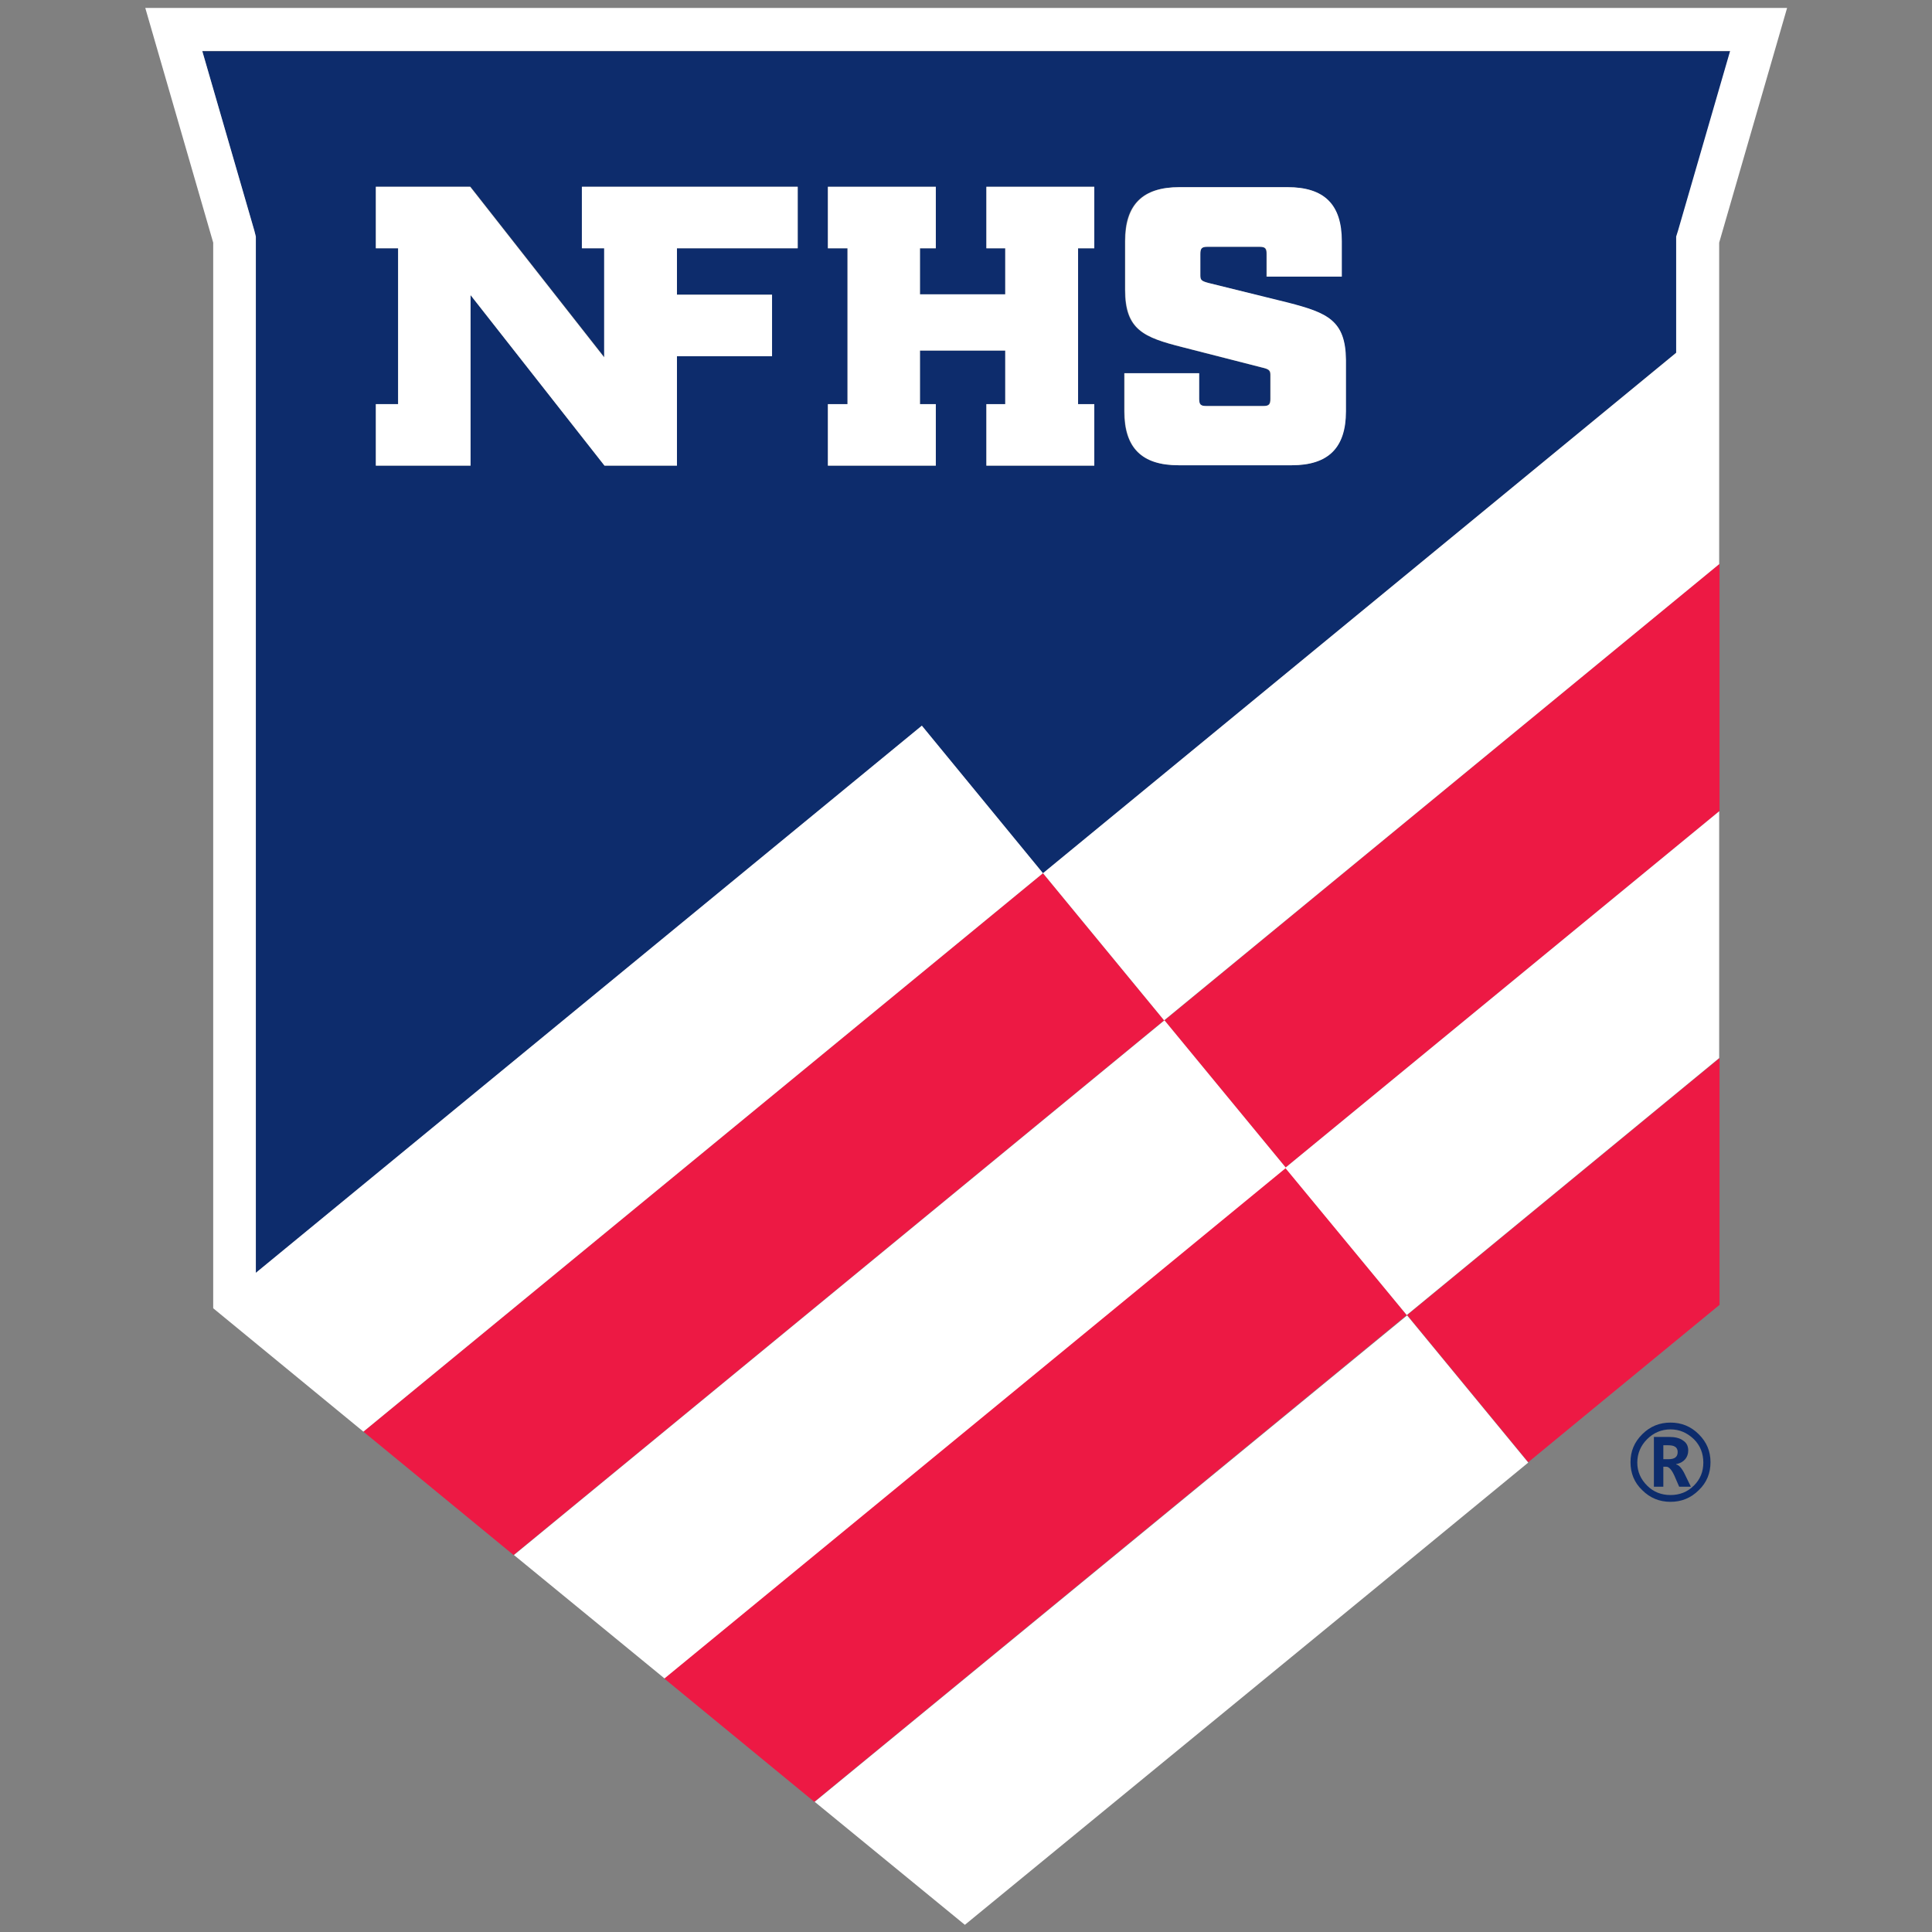
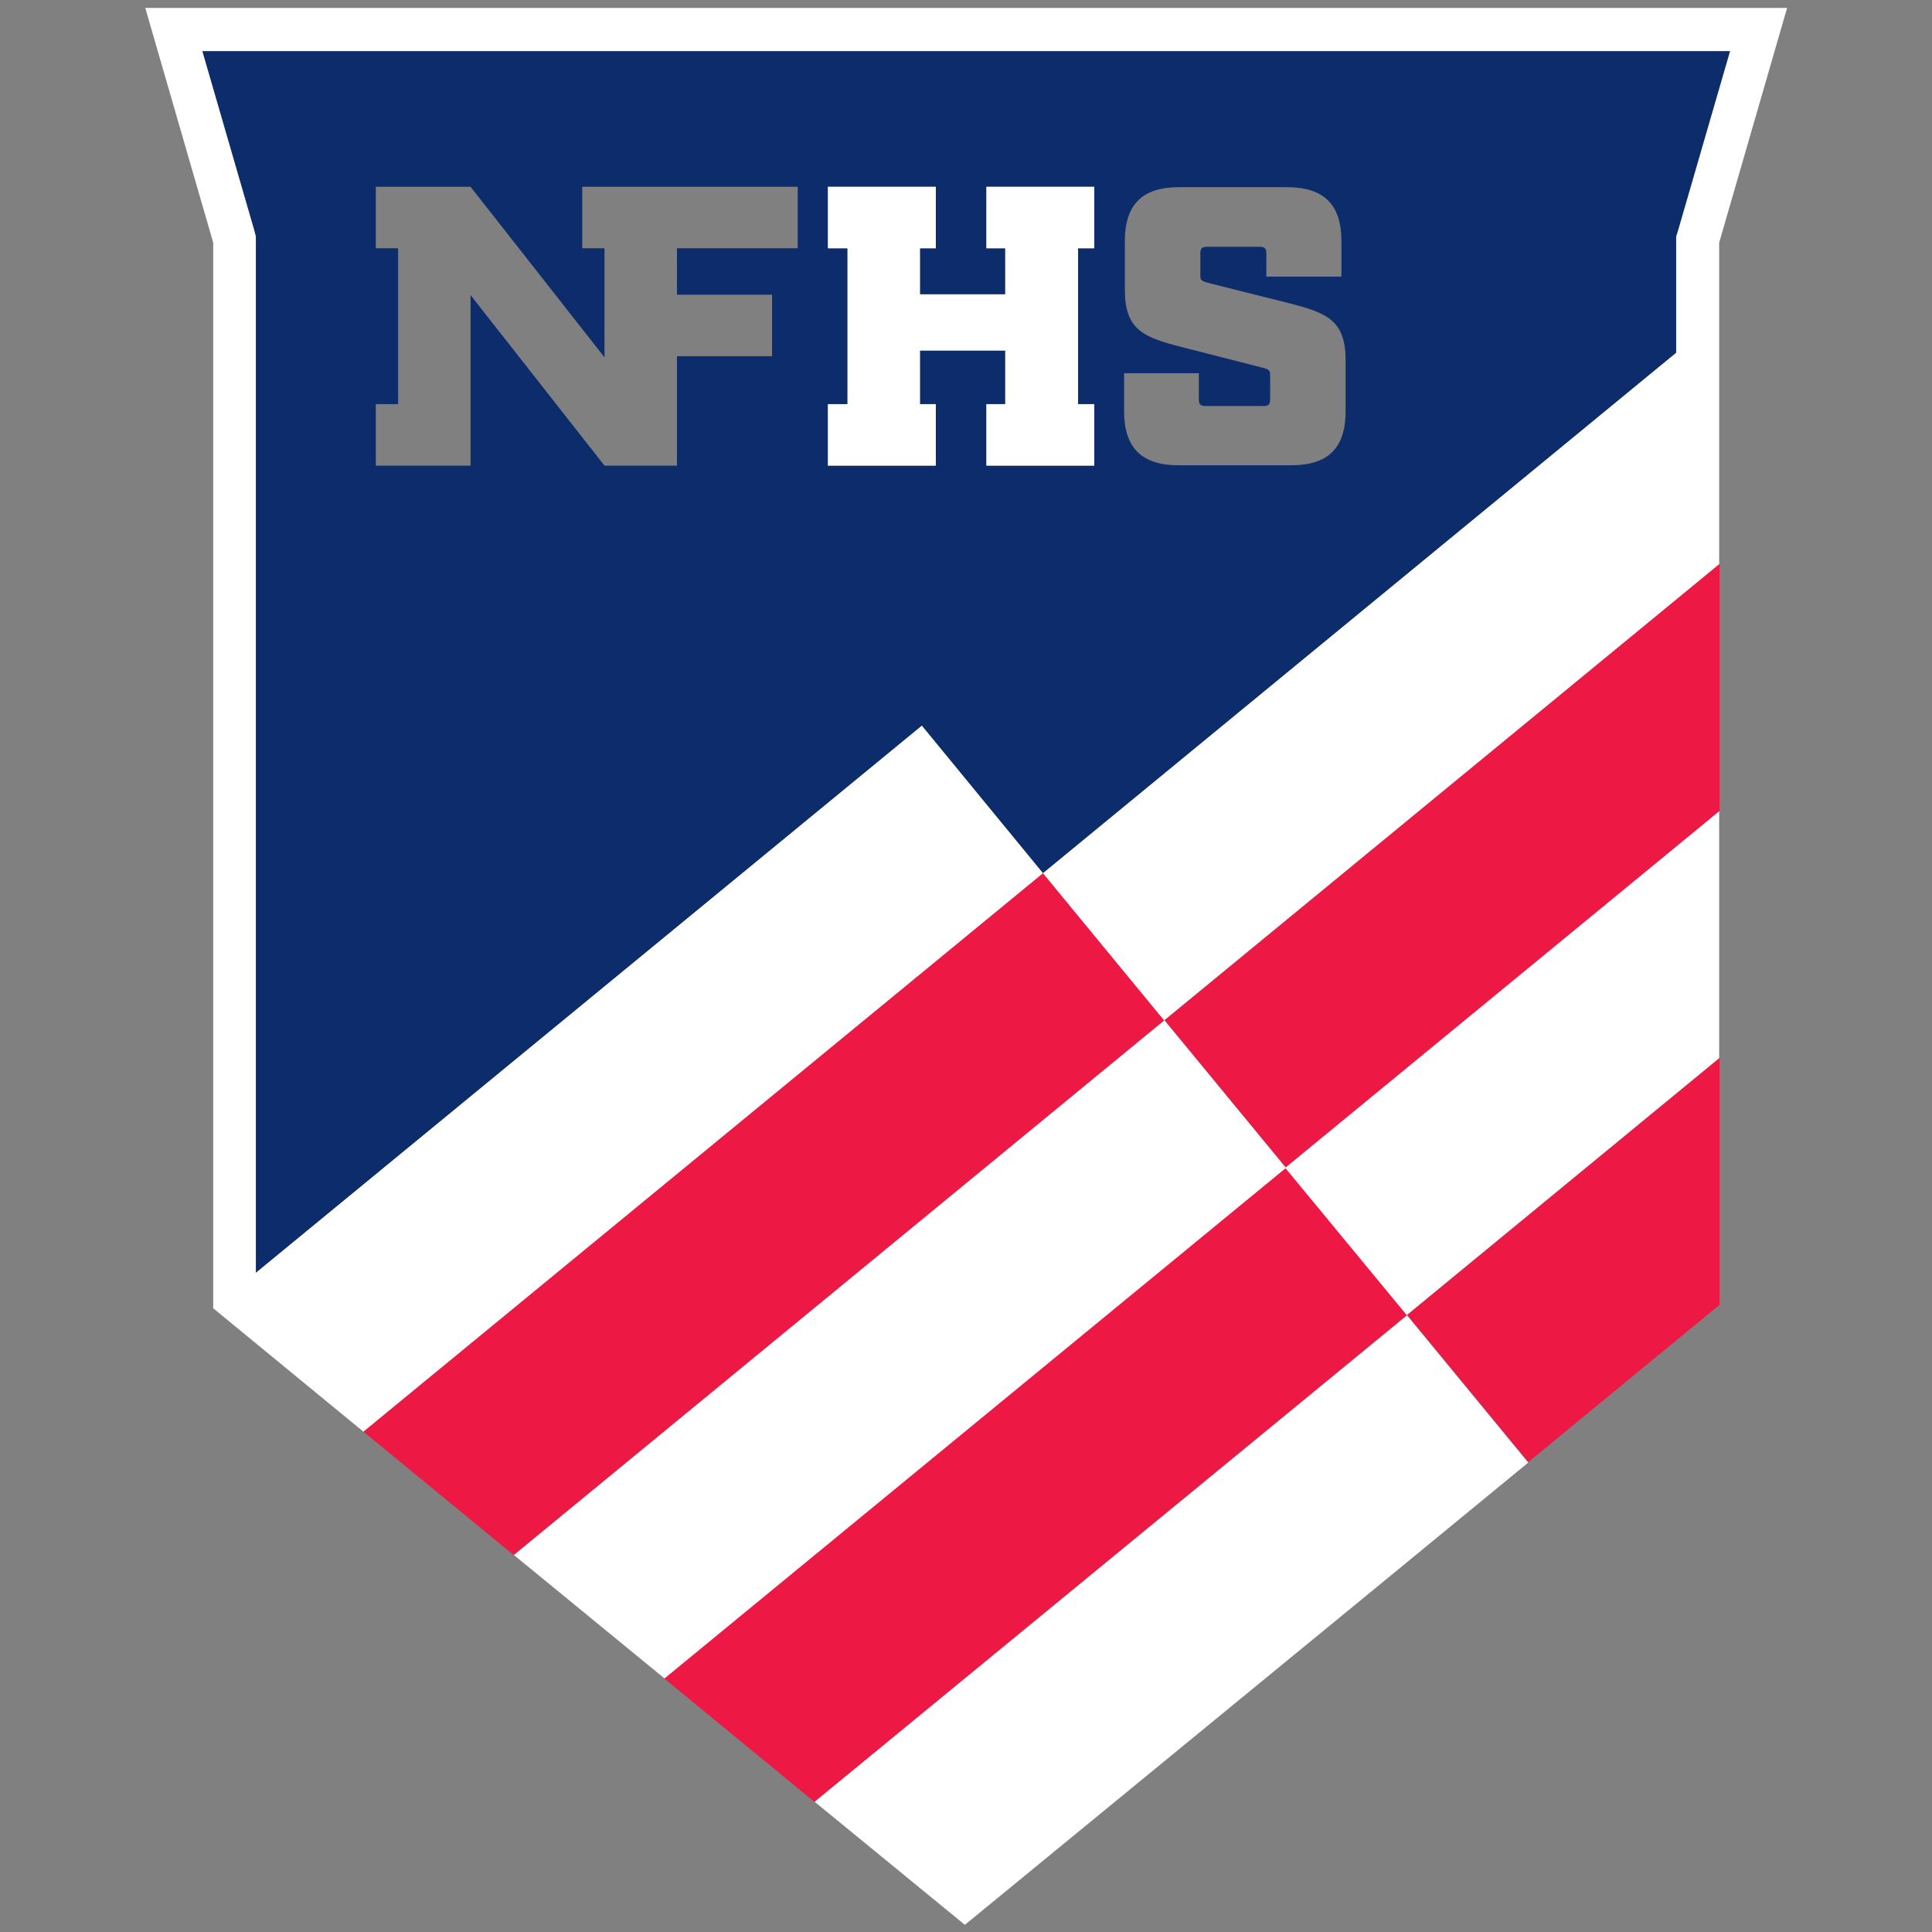
<svg xmlns="http://www.w3.org/2000/svg" version="1.1" id="Layer_1" x="0px" y="0px" viewBox="0 0 512 512" style="enable-background:new 0 0 512 512;" xml:space="preserve">
  <rect x="0" y="0" width="512" height="512" fill="#808080" stroke="none" />
  <style type="text/css">
	.st0{fill:#0D2C6C;}
	.st1{fill:#ED1944;}
	.st2{fill:#FFFFFF;}
</style>
  <g id="surface1">
    <path class="st0" d="M444.3,78.7v-16l0.5-1.5l13.8-47.6H53.6l13.8,47.6l0.4,1.5v274.7l176.5-145l32.1,39.1L444.3,93.4V78.7z    M211.4,65.8h-32v12.3h25.2v16.3h-25.2v29h-19.2l-35.5-45.2v45.2H99.6v-16.3h5.9V65.8h-5.9V49.5h25.1l35.5,45.2V65.8h-5.9V49.5   h57.1L211.4,65.8L211.4,65.8z M290,65.8h-4.3v41.3h4.3v16.3h-28.6v-16.3h5V92.9h-22.6v14.2h4.2v16.3h-28.6v-16.3h5.2V65.8h-5.2   V49.5H248v16.3h-4.2V78h22.6V65.8h-5V49.5H290V65.8z M356.6,109c0,9.7-4.6,14.3-14.4,14.3h-29.9c-9.7,0-14.4-4.6-14.4-14.3V98.9   h19.8v6.8c0,1.5,0.4,1.9,1.9,1.9h15.1c1.5,0,1.9-0.4,1.9-1.9v-6.4c0-1.2-0.5-1.5-2.2-1.9l-21.1-5.4c-10.3-2.6-15.2-4.6-15.2-15.2   V63.9c0-9.7,4.6-14.3,14.4-14.3h28.6c9.7,0,14.4,4.6,14.4,14.3v9.4h-19.9v-6c0-1.5-0.4-1.9-1.9-1.9H320c-1.5,0-1.9,0.4-1.9,1.9V73   c0,1.2,0.3,1.5,2.2,2l21.1,5.3c10.3,2.6,15.2,4.6,15.2,15.2L356.6,109L356.6,109z" />
    <path class="st1" d="M340.7,309.4L176,444.8l39.8,32.7l157-129L340.7,309.4z" />
    <path class="st1" d="M405,387.5l17-14l33.7-27.7v-65.4l-82.8,68.1L405,387.5z" />
    <path class="st1" d="M276.4,231.4l-180.1,148l39.8,32.7l172.4-141.7L276.4,231.4z" />
    <path class="st1" d="M340.7,309.4l115-94.5v-65.5L308.6,270.4L340.7,309.4z" />
    <path class="st2" d="M308.6,270.4L136.2,412.1l39.9,32.7l164.7-135.3L308.6,270.4z" />
    <path class="st2" d="M215.9,477.5l39.8,32.6l109.5-89.8l39.8-32.7l-32.1-39L215.9,477.5z" />
    <path class="st2" d="M372.8,348.5l82.8-68.1V215l-115,94.5L372.8,348.5z" />
-     <path class="st2" d="M341.4,80.2L320.3,75c-1.9-0.5-2.2-0.8-2.2-2v-5.7c0-1.5,0.4-1.9,1.9-1.9h13.8c1.5,0,1.9,0.4,1.9,1.9v6h19.9   v-9.4c0-9.7-4.6-14.3-14.4-14.3h-28.6c-9.7,0-14.4,4.6-14.4,14.3v12.9c0,10.6,4.9,12.6,15.2,15.2l21.1,5.4c1.7,0.4,2.2,0.7,2.2,1.9   v6.4c0,1.5-0.4,1.9-1.9,1.9h-15.1c-1.5,0-1.9-0.4-1.9-1.9v-6.8H298V109c0,9.7,4.6,14.3,14.4,14.3h29.9c9.7,0,14.4-4.6,14.4-14.3   V95.4C356.6,84.9,351.8,82.9,341.4,80.2z" />
-     <path class="st2" d="M177.7,49.5h-23.5v16.3h5.9v28.9l-35.5-45.2H99.6v16.3h5.9v41.3h-5.9v16.3h25.1V78.2l35.5,45.2h19.2v-29h25.2   V78.1h-25.2V65.8h32V49.5H177.7z" />
    <path class="st2" d="M266.4,49.5h-5v16.3h5V78h-22.6V65.8h4.2V49.5h-28.6v16.3h5.2v41.3h-5.2v16.3H248v-16.3h-4.2V92.9h22.6v14.2   h-5v16.3H290v-16.3h-4.3V65.8h4.3V49.5H266.4z" />
    <path class="st2" d="M56.5,64.3v281.5l0,0.3l0,0.6l0,0l39.8,32.7l0,0l180.1-148l-32.1-39.1l-176.5,145V62.7l-0.4-1.6L53.6,13.5   h404.9l-13.8,47.6l-0.5,1.6v30.8L276.4,231.4l32.1,39l147.1-120.9V64.3l18-62.2H38.5L56.5,64.3z" />
-     <path class="st0" d="M442.7,398c-2.9,0-5.4-1-7.5-3.1c-2.1-2-3.1-4.5-3.1-7.4c0-2.9,1-5.3,3.1-7.4c2.1-2.1,4.6-3.1,7.5-3.1   c2.9,0,5.4,1,7.5,3.1c2.1,2.1,3.1,4.5,3.1,7.4c0,2.9-1,5.4-3.1,7.4C448.1,397,445.6,398,442.7,398z M442.7,378.8   c-2.4,0-4.5,0.9-6.2,2.6c-1.7,1.7-2.6,3.8-2.6,6.2c0,2.4,0.9,4.4,2.6,6.1c1.7,1.7,3.8,2.5,6.2,2.5c2.4,0,4.5-0.8,6.2-2.5   c1.7-1.7,2.5-3.7,2.5-6.1c0-2.4-0.8-4.5-2.5-6.2C447.1,379.7,445.1,378.8,442.7,378.8z M448.1,394H445l-1.3-3   c-0.7-1.5-1.4-2.3-2.1-2.3h-0.8v5.3h-2.5v-13.2h4c1.6,0,2.9,0.3,3.8,1c0.9,0.6,1.3,1.5,1.3,2.6c0,0.9-0.3,1.7-0.8,2.3   c-0.5,0.6-1.3,1.1-2.4,1.3v0.1c0.7,0.1,1.5,1,2.2,2.4L448.1,394z M440.8,383v3.7h1.4c1.6,0,2.4-0.6,2.4-1.9c0-0.6-0.2-1.1-0.7-1.4   c-0.4-0.3-1.1-0.4-2.1-0.4H440.8z" />
  </g>
</svg>